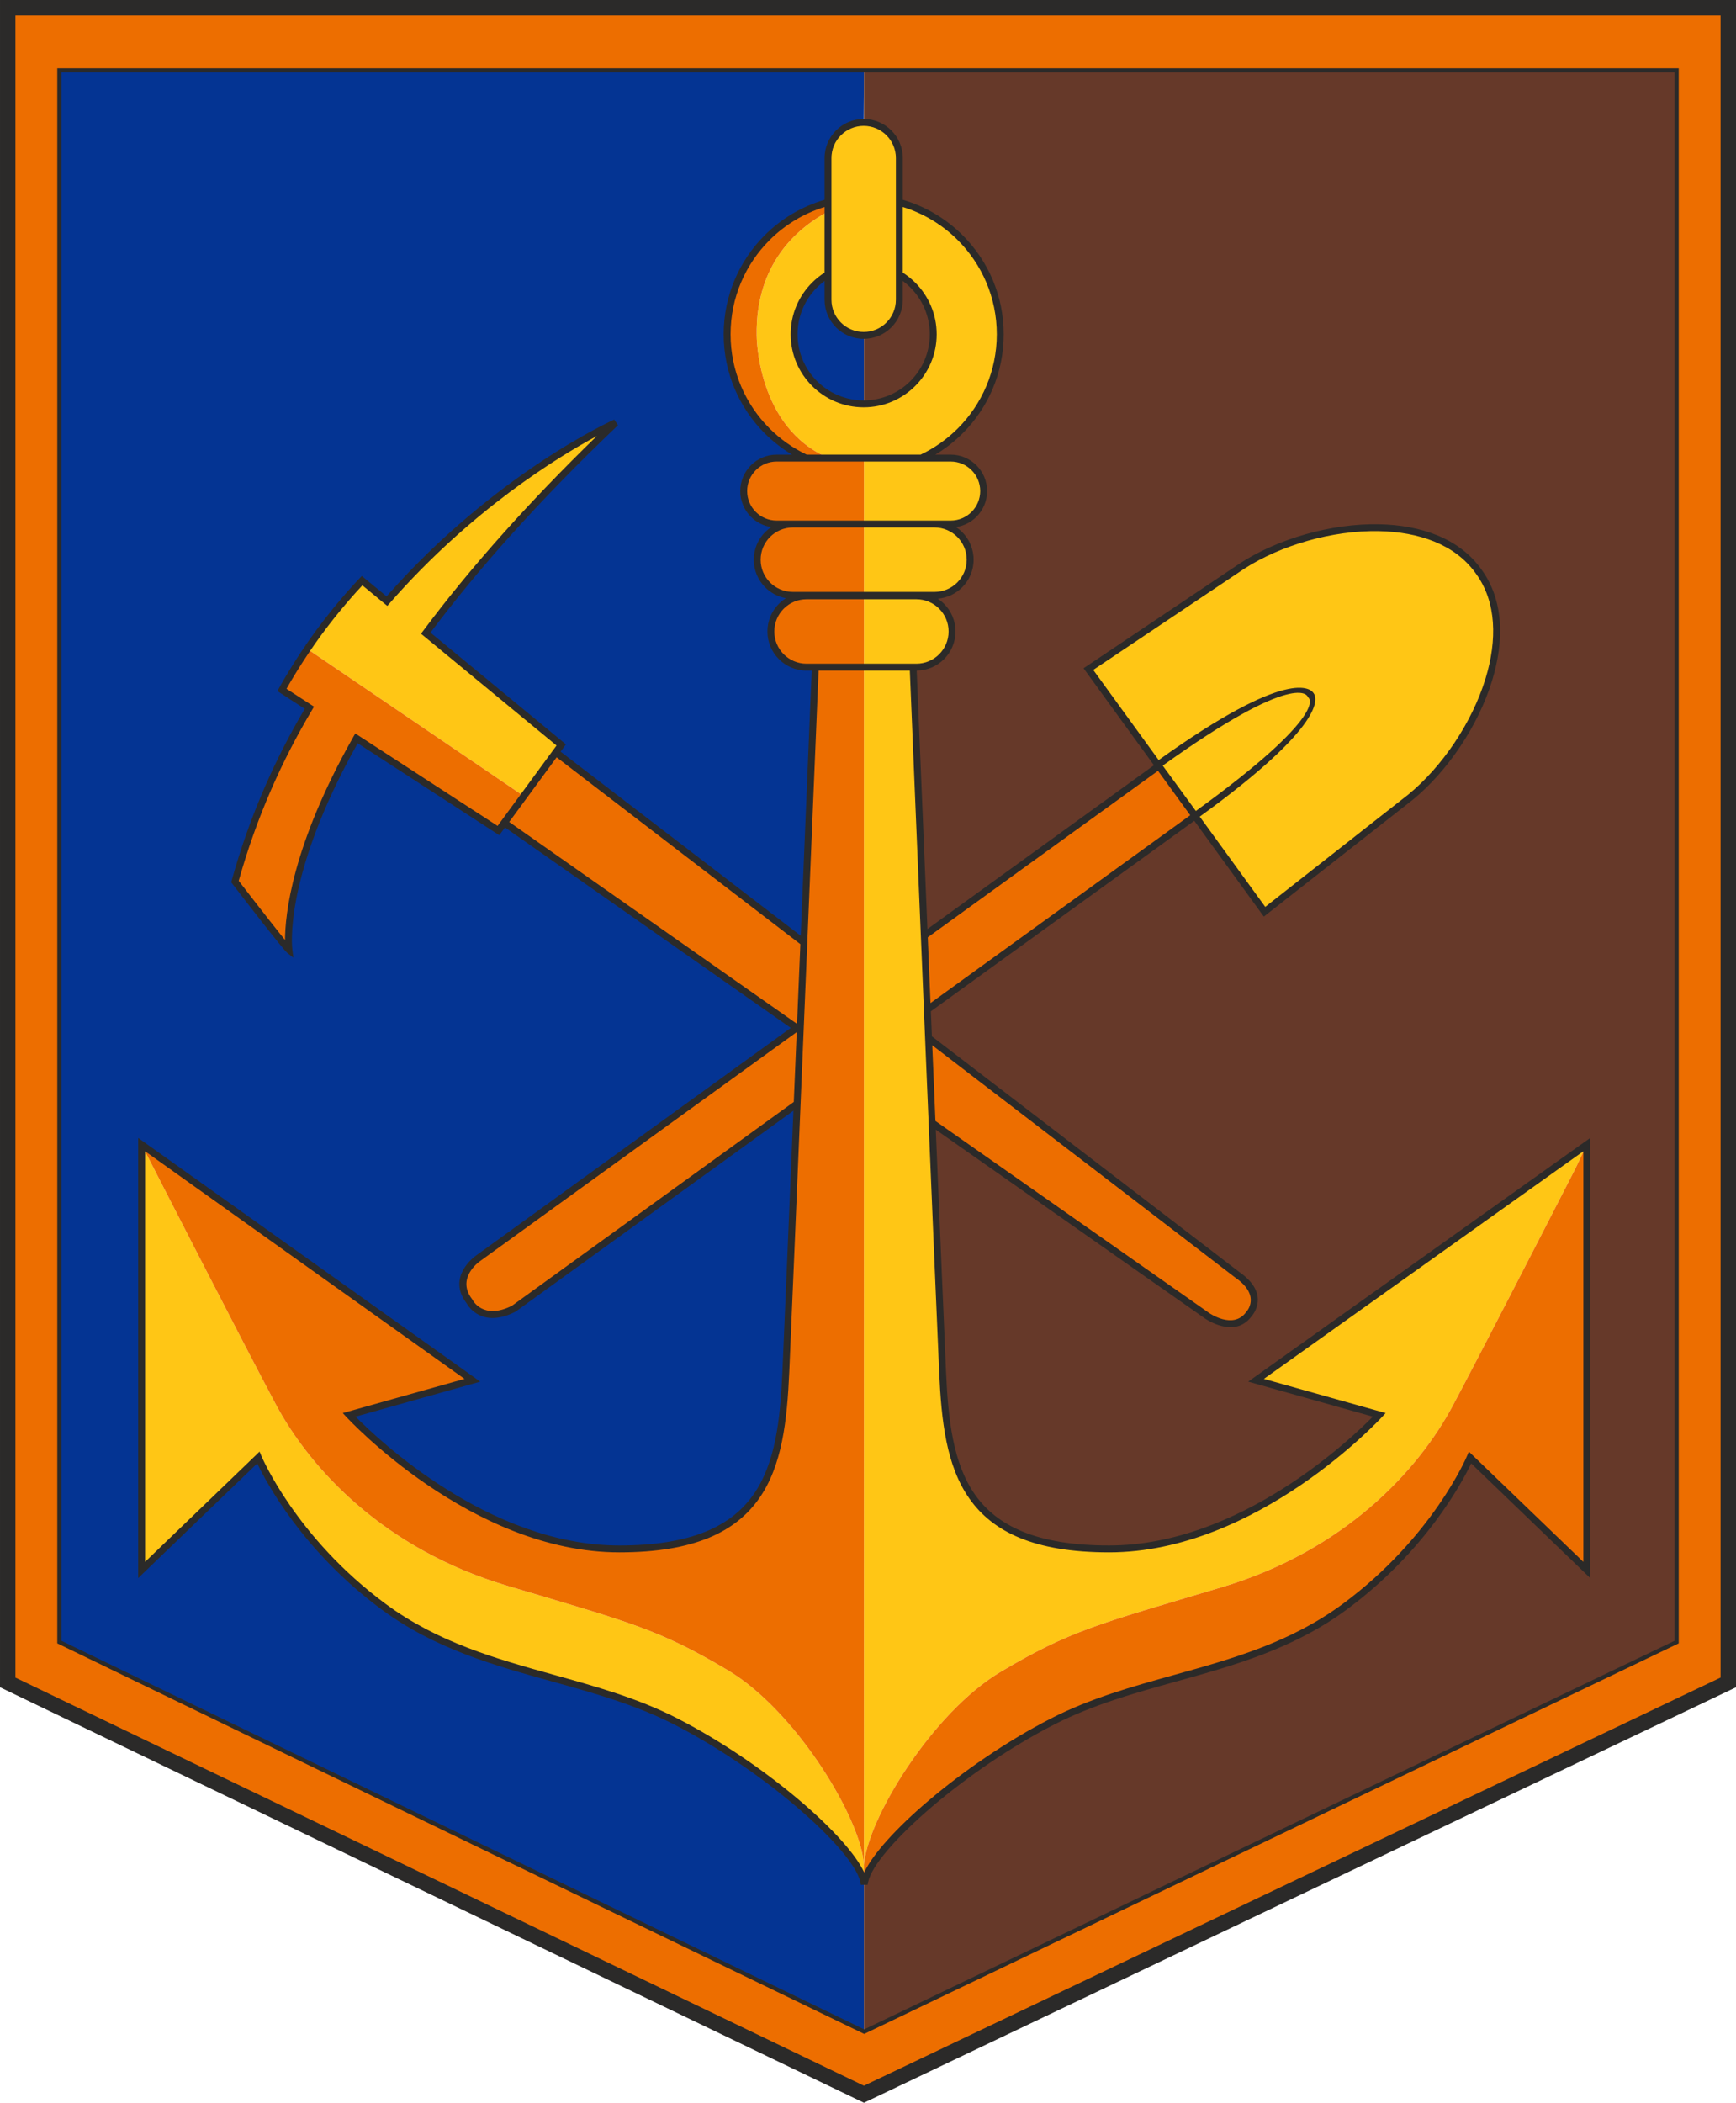
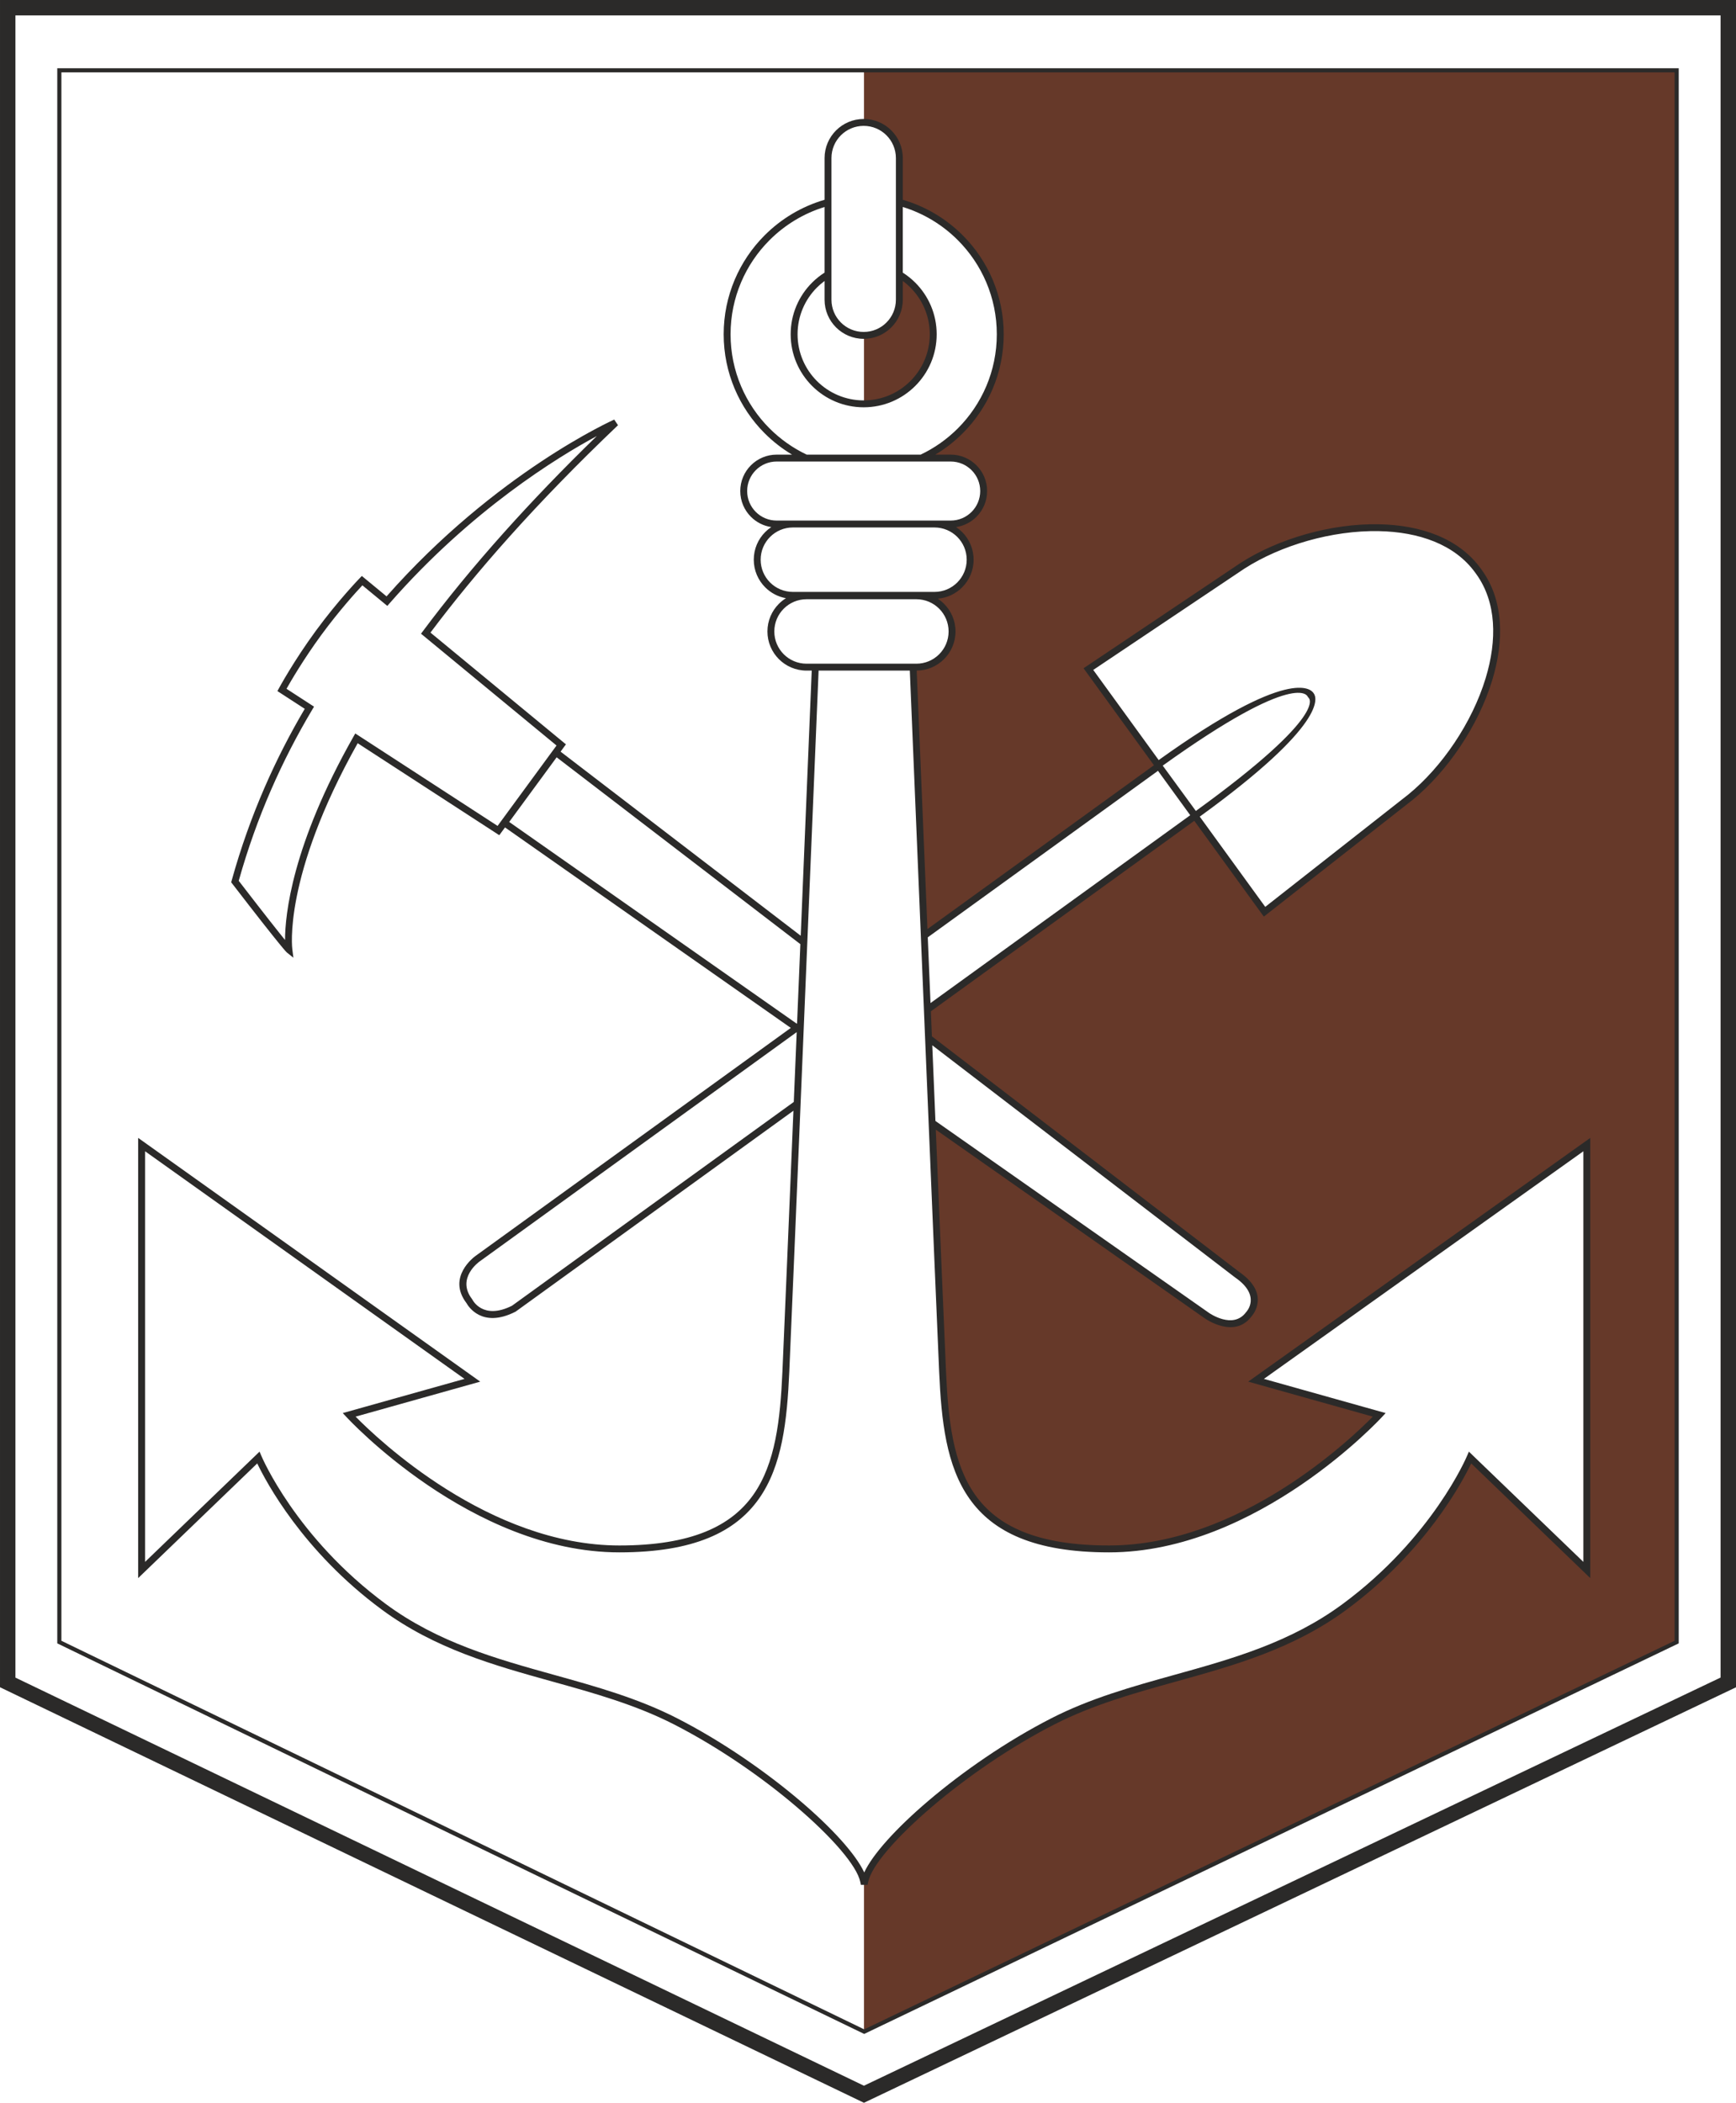
<svg xmlns="http://www.w3.org/2000/svg" xml:space="preserve" width="151.345mm" height="183.291mm" version="1.1" style="shape-rendering:geometricPrecision; text-rendering:geometricPrecision; image-rendering:optimizeQuality; fill-rule:evenodd; clip-rule:evenodd" viewBox="0 0 15134.52 18329.12">
  <defs>
    <style type="text/css">
   
    .fil4 {fill:#2B2A29;fill-rule:nonzero}
    .fil0 {fill:#FFC615;fill-rule:nonzero}
    .fil3 {fill:#663929;fill-rule:nonzero}
    .fil2 {fill:#043493;fill-rule:nonzero}
    .fil1 {fill:#ED6E00;fill-rule:nonzero}
   
  </style>
  </defs>
  <g id="Kresba">
    <g id="_15._x0020_ženijní_x0020_pluk">
-       <path id="žlutá_x0020_123" class="fil0" d="M7527.7 16212.73c2.15,18.77 3.6,36.86 4.17,54.06l0.02 135.34c-56.68,-282.73 -831.64,-983.04 -1641.97,-1397.76 -810.61,-414.63 -1752.93,-414.63 -2544.52,-998.91 -791.59,-584.27 -1093.19,-1300.5 -1093.19,-1300.5l-1017.63 980.08 -0.02 -3663.68 16.14 -12.96c119.92,234.49 875.17,1710.33 1152.42,2230.08 301.6,565.4 942.27,1262.8 2016.59,1583.23 1074.27,320.48 1319.38,376.97 1922.48,735.15 580.63,344.64 1128.44,1236.61 1185.51,1655.87zm4.5 49.21l-0.01 -12269.07 -306.01 0c-632.27,-266.51 -629.32,-1070.45 -629.32,-1070.45 -9.8,-618.47 346.68,-930.01 621.74,-1078.1l0 -466.36c0,-171.65 139.26,-310.87 311.02,-310.87 171.8,0 310.87,139.22 310.87,310.87l0 386.36c506.69,136.73 879.68,599.54 879.68,1149.55 0,477.56 -281.36,889.36 -687.27,1079l255.25 0c158.61,0 287.41,128.6 287.41,287.41 0,158.8 -128.8,287.4 -287.41,287.4l-7.26 30.31c104.58,50.09 176.87,156.96 176.87,280.7 0,171.8 -115.24,310.87 -286.89,310.87l-40.28 37.75c100.56,51.51 169.37,156.18 169.37,276.93 0,171.76 -139.2,311.02 -311.01,311.02l-28.36 0c64.05,1544.34 226.74,5462.59 256.93,6140.6 37.56,848.03 169.56,1545.43 1451.19,1545.43 1281.67,0 2355.9,-1168.52 2355.9,-1168.52l-1074.23 -301.59 2852.03 -2035.58 16.89 9.56c-18.52,41.41 -55.29,121.33 -108.22,226.02 -250.15,488.36 -814.36,1587.76 -1045.72,2021.51 -301.37,565.35 -942.27,1262.75 -2016.6,1583.17 -1074.25,320.44 -1319.37,376.97 -1922.29,735.12 -600.74,356.65 -1171.05,1292.46 -1194.27,1690.97zm-313.6 -13868.77c-176.96,105.92 -295.47,299.45 -295.47,520.7 0,334.77 271.58,606.35 606.5,606.35 334.77,0 606.31,-271.58 606.31,-606.35 0,-221.28 -118.51,-414.82 -295.45,-520.74l0 219.38c0,171.76 -139.07,311.02 -310.87,311.02 -171.76,0 -311.02,-139.26 -311.02,-311.02l0 -219.34zm-1983.43 1356.75c-309.15,161.71 -1111.35,631.25 -1861.88,1489.9l-216.53 -178.59c0,0 -186.24,191.97 -378.87,454.58 -35.32,48.14 -68.42,95.37 -98.96,140.41l1887.15 1282.47 326.75 -445.45 -1181.22 -974.33c382.22,-512.32 885.58,-1090.89 1548.44,-1731.63l-24.88 -37.36zm5789.09 4197.32c0,0 723.87,-550.39 1272.41,-998.67 548.52,-448.07 999.85,-1408.31 596.31,-1964.15l-8.45 -11.61c-403.59,-555.85 -1456.4,-424 -2052.38,-41.25 -596.05,382.75 -1343.47,900.6 -1343.47,900.6l1535.58 2115.08z" />
-       <path id="oranžová_x0020_Orange_x0020_021" class="fil1" d="M13820.31 10002.71c-21.21,47.49 -61.91,136.05 -114.68,239.1 -252.8,493.52 -810.6,1580.26 -1040.28,2010.87 -301.37,565.35 -942.27,1262.75 -2016.6,1583.17 -1074.25,320.44 -1319.37,376.97 -1922.29,735.12 -600.67,356.61 -1170.91,1292.24 -1194.26,1690.83l-0.02 -12268.93 -306.05 0c-632.25,-266.51 -629.28,-1070.45 -629.28,-1070.45 -9.8,-618.47 346.68,-930.01 621.74,-1078.1l0 -80.26c-510.76,136.44 -893.65,599.63 -879.56,1149.81 15.29,598.39 378.5,926.72 698.22,1079l-261.01 0c-158.61,0 -287.41,128.6 -287.41,287.41 0,158.8 128.8,287.4 287.41,287.4l7.26 30.31c-104.58,50.09 -176.87,156.96 -176.87,280.7 0,171.8 115.24,310.87 286.89,310.87l0.28 37.75c-100.56,51.51 -169.37,156.18 -169.37,276.93 0,171.76 139.2,311.02 311.01,311.02l72.4 0c-23.65,570.45 -60.76,1464.86 -99.67,2400.16l-2161.32 -1656.76 -280.78 380.03 -1887.18 -1282.49c-136.05,200.67 -220.84,357.61 -220.84,357.61l239.2 155.27c-261.89,439 -489.8,941.65 -648.89,1515.08 290.86,377.7 402.69,515.7 445.1,565.88l22.37 -9.97c-6.96,-155.09 9.46,-776.98 591.83,-1804.28l1237.71 803.78 51.58 -67.95 2548.88 1787.83 -2783.56 2012.93c0,0 -230.31,162.67 -70.25,369.94 0,0 102.98,209.19 387.29,64.96l2470.3 -1786.25c-45.51,1090.04 -85.14,2033.17 -98.52,2334.83 -37.7,848.03 -169.7,1545.43 -1451.33,1545.43 -1281.62,0 -2355.93,-1168.52 -2355.93,-1168.52l1073.99 -301.02 -2853.65 -2033.02 -12.72 11.13c122.27,239.08 874.98,1709.95 1151.66,2228.63 301.6,565.4 942.27,1262.8 2016.59,1583.23 1074.27,320.48 1319.38,376.97 1922.48,735.15 578.6,343.43 1124.73,1230.48 1184.99,1651.55 2.23,15.59 3.81,41.59 4.69,58.7l0.02 132.38c59.8,-270.16 836.35,-980.4 1646.86,-1395.12 810.42,-414.63 1752.79,-414.63 2544.34,-998.91 791.59,-584.27 1093.14,-1300.5 1093.14,-1300.5l1017.77 980.08 2.62 -3677.22 -16.3 -5.11zm-3035.43 1107.73l-2689.9 -2061.94 30.84 738.61 2396.75 1681.13c0,0 233.39,165.07 364.63,-12.46 0,0 158.13,-165.75 -102.32,-345.34zm-2700.25 -2310.15l2333.78 -1687.53 -316.35 -435.73 -2044.28 1478.31 26.85 644.95zm-550.62 8908.74l7083.21 -3395.76 0 -13700.52 -14100 0 0 13700.52 7016.8 3395.76zm-7466.74 -3043.98l0 -14597.77 14999.98 0 0 14597.77 -7535.5 3589.68 -7464.49 -3589.68z" />
-       <path id="modrá_x0020_661" class="fil2" d="M7531.89 16399.49l0 2.64c-56.68,-282.73 -831.64,-983.04 -1641.97,-1397.76 -810.61,-414.63 -1752.93,-414.63 -2544.52,-998.91 -791.59,-584.27 -1093.19,-1300.5 -1093.19,-1300.5l-1017.63 980.08 -0.02 -3663.68 16.9 -11.51 12.72 -11.13 2853.65 2033.02 -1073.99 301.02c0,0 1074.31,1168.52 2355.93,1168.52 1281.63,0 1413.63,-697.4 1451.33,-1545.43 13.38,-301.66 53.01,-1244.79 98.52,-2334.83l-2470.3 1786.25c-284.31,144.23 -387.29,-64.96 -387.29,-64.96 -160.06,-207.27 70.25,-369.94 70.25,-369.94l2783.56 -2012.93 -2548.88 -1787.83 -51.58 67.95 -1237.71 -803.78c-582.37,1027.3 -598.79,1649.19 -591.83,1804.28l-22.37 9.97c-42.41,-50.18 -154.24,-188.18 -445.1,-565.88 159.09,-573.43 387,-1076.08 648.89,-1515.08l-239.2 -155.27c0,0 84.79,-156.94 220.84,-357.61 0.01,0.01 90.79,-129.21 98.99,-140.39 192.63,-262.61 378.87,-454.58 378.87,-454.58l216.53 178.59c750.53,-858.65 1552.73,-1328.19 1861.88,-1489.9l24.88 37.36c-662.86,640.74 -1166.22,1219.31 -1548.44,1731.63l1181.22 974.33 -45.97 65.42 2161.32 1656.76c38.91,-935.3 76.02,-1829.71 99.67,-2400.16l-72.4 0c-171.81,0 -311.01,-139.26 -311.01,-311.02 0,-120.75 68.81,-225.42 169.37,-276.93l-0.28 -37.75c-171.65,0 -286.89,-139.07 -286.89,-310.87 0,-123.74 72.29,-230.61 176.87,-280.7l-7.26 -30.31c-158.61,0 -287.41,-128.6 -287.41,-287.4 0,-158.81 128.8,-287.41 287.41,-287.41l261.01 0c-319.72,-152.28 -682.93,-480.61 -698.22,-1079 -14.09,-550.18 368.8,-1013.37 879.56,-1149.81l0 -386.1c0,-171.65 139.26,-310.87 311.02,-310.87l2.58 -454.33 -7014.98 0 0 13700.52 7014.98 3394.88 0 -1309.88 -0.31 1.21zm0.31 -12879.3l0 -596.69 -2.58 0.03c-171.76,0 -311.02,-139.26 -311.02,-311.02l0 -219.34c-176.96,105.92 -295.47,299.45 -295.47,520.7 0,334.77 271.58,606.35 606.5,606.35l2.57 -0.03z" />
      <path id="hnědá_x0020_477" class="fil3" d="M7532.2 612.76l0 454.36c170.61,1.39 308.29,140.05 308.29,310.84l0 386.36c506.69,136.73 879.68,599.54 879.68,1149.55 0,477.56 -281.36,889.36 -687.27,1079l255.25 0c158.61,0 287.41,128.6 287.41,287.41 0,158.8 -128.8,287.4 -287.41,287.4l-7.26 30.31c104.58,50.09 176.87,156.96 176.87,280.7 0,171.8 -115.24,310.87 -286.89,310.87l-40.28 37.75c100.56,51.51 169.37,156.18 169.37,276.93 0,171.76 -139.2,311.02 -311.01,311.02l-28.36 0c23.15,558.23 59.19,1426.67 97.2,2340.09l2044.28 -1478.31 -613.39 -844.88c0,0 747.42,-517.85 1343.47,-900.6 595.98,-382.75 1648.79,-514.6 2052.38,41.25l8.45 11.61c403.54,555.84 -47.79,1516.08 -596.31,1964.15l-1272.41 998.67 -605.84 -834.47 -2333.77 1687.52 10.34 248.22 2689.9 2061.94c260.45,179.59 102.32,345.34 102.32,345.34 -131.24,177.53 -364.63,12.46 -364.63,12.46l-2396.75 -1681.13c42.59,1018.79 78.93,1882.49 91.69,2168.74 37.56,848.03 169.56,1545.43 1451.19,1545.43 1281.67,0 2355.9,-1168.52 2355.9,-1168.52l-1074.23 -301.59 2852.03 -2035.58 17.91 7.12 16.3 5.11 -2.62 3677.22 -1017.77 -980.08c0,0 -301.55,716.23 -1093.14,1300.5 -791.55,584.28 -1733.92,584.28 -2544.34,998.91 -809.33,414.12 -1584.76,1122.86 -1646.55,1393.91l0 1309.88 1.82 0.88 7083.21 -3395.76 0 -13700.52 -7085.03 0zm0 2310.74l0 596.69c333.58,-1.38 603.74,-272.41 603.74,-606.32 0,-221.28 -118.51,-414.82 -295.45,-520.74l0 219.38c0,170.9 -137.68,309.6 -308.29,310.99z" />
      <path id="černá" class="fil4" d="M7988.94 5785.2c77.6,0 147.84,-31.45 198.67,-82.28 50.83,-50.83 82.28,-121.09 82.28,-198.68 0,-77.58 -31.44,-147.83 -82.27,-198.65 -50.83,-50.82 -121.08,-82.26 -198.68,-82.26l-957.47 0c-77.63,0 -147.86,31.43 -198.66,82.23 -50.83,50.83 -82.25,121.08 -82.25,198.68 0,77.6 31.43,147.88 82.25,198.71 50.81,50.81 121.03,82.25 198.66,82.25l957.47 0zm2777.74 5349.09l-2639.09 -2022.99 27.55 659.74 2384.69 1672.67c0.59,0.41 209.53,148.14 323.3,-5.77l2.23 -2.7c0.37,-0.4 134.08,-140.44 -97.51,-300.13l-1.17 -0.82zm-2642.34 -2101.06l2678.74 2053.38c275.97,191.12 120.38,373.78 106.89,388.71 -148.88,198.37 -403.93,17.98 -404.66,17.47l-2347.01 -1646.24c41.47,991.82 76.63,1826.83 89.15,2108.01 18.56,419.15 60.18,800.68 253.67,1074.78 192.32,272.45 538.18,441.89 1167.58,441.89 1136.98,0 2108.14,-928.17 2299.59,-1123.1l-1086.36 -304.96c994.11,-708.1 1988.12,-1416.33 2982.14,-2124.55l0 3836.97 -1038.14 -999.67c-75.36,157.88 -395.93,765.04 -1084.99,1273.62 -464.52,342.86 -978.18,485.85 -1487.22,627.54 -363.55,101.19 -724.78,201.75 -1061.34,373.93 -387.31,198.17 -765.94,461.23 -1061.03,712.25 -315.95,268.76 -534.77,521.27 -562.84,661.77l-4.83 24.19 -58.67 0 -4.85 -24.19c-28.16,-140.5 -247.05,-393.02 -563.01,-661.79 -295.07,-251.01 -673.66,-514.06 -1060.86,-712.23 -336.62,-172.17 -697.85,-272.72 -1061.42,-373.91 -509.09,-141.7 -1022.77,-284.67 -1487.33,-627.56 -689.06,-508.58 -1009.63,-1115.73 -1084.99,-1273.61l-1038.04 999.67 0 -3836.98c994,708.2 1987.96,1416.47 2982.04,2124.55l-1086.45 304.96c191.47,194.93 1162.69,1123.1 2299.64,1123.1 629.42,0 975.28,-169.44 1167.61,-441.89 193.5,-274.1 235.16,-655.63 253.82,-1074.78 13.16,-296.65 51.53,-1209.72 95.93,-2272.98l-2420.18 1750.01 -4.11 2.46c-291.18,147.71 -411.48,-48.98 -426.03,-75.45 -173.51,-227.63 70.01,-404.84 77.91,-410.49l2749.43 -1988.27 -2491.51 -1747.6 -49.78 67.92 -1234.66 -801.85c-656.06,1169.53 -569.97,1794.53 -569.74,1796.37l9.31 73.28 -57.69 -46.15c-0.1,-0.08 -32.46,-24.16 -475.41,-599.37l-9.16 -11.9 3.99 -14.4c79.93,-288.12 177.17,-558.48 287.31,-811.91 105.97,-243.88 223.96,-472.2 350.02,-685.72l-238.35 -154.64 13.26 -24.38c0.37,-0.68 128.27,-237.33 321.98,-501.41 193.79,-264.19 380.91,-457.07 381.45,-457.63l19.27 -19.97 215.58 177.81c954.07,-1081.91 1981.72,-1539.66 1984.72,-1541.01l33 49.08c-357.71,340.56 -670.39,663.66 -943.65,968.7 -265.19,296.03 -493.97,575.93 -691.3,838.98l1180.98 974.13 -46.64 63.56 2093.55 1604.79c37.33,-897.49 72.78,-1751.72 95.97,-2311.2l-45.15 0c-94.22,0 -179.46,-38.17 -241.16,-99.87 -61.71,-61.72 -99.87,-147.02 -99.87,-241.21 0,-94.19 38.15,-179.46 99.87,-241.18 18.52,-18.52 39.15,-34.92 61.53,-48.8 -69.88,-12.52 -132.41,-46.32 -180.58,-94.48 -61.77,-61.75 -99.98,-146.98 -99.98,-241.09 0,-94.17 38.19,-179.46 99.9,-241.18 16.1,-16.1 33.8,-30.6 52.84,-43.23 -68.87,-10.22 -130.51,-42.53 -177.48,-89.5 -57.43,-57.43 -92.96,-136.81 -92.96,-224.5 0,-87.69 35.53,-167.06 92.96,-224.51 57.43,-57.43 136.81,-92.96 224.5,-92.96l134.21 0c-87.2,-52 -167.38,-114.56 -238.75,-185.92 -220.9,-220.87 -357.53,-526 -357.53,-863.02 0,-337.09 136.62,-642.28 357.52,-863.18 143.31,-143.31 322.08,-251.14 522.04,-309.22l0 -363.51c0,-94.05 38.24,-179.3 100.03,-241.06 61.72,-61.69 146.95,-99.87 241.05,-99.87 94.17,0 179.39,38.16 241.07,99.84 61.71,61.7 99.86,146.97 99.86,241.09l0 363.49c199.99,58.07 378.82,165.94 522.16,309.28 220.87,220.89 357.52,526.07 357.52,863.14 0,337 -136.65,642.12 -357.53,862.98 -71.39,71.38 -151.57,133.95 -238.78,185.96l134.23 0c87.62,0 167.01,35.54 224.48,93.01 57.43,57.43 92.99,136.79 92.99,224.46 0,87.67 -35.56,167.03 -92.99,224.45 -47.03,47.03 -108.75,79.38 -177.64,89.57 19.08,12.67 36.82,27.2 52.96,43.34 61.69,61.72 99.87,146.95 99.87,241.05 0,94.17 -38.16,179.39 -99.84,241.07 -55.46,55.47 -129.97,91.9 -212.83,98.7 19.86,12.96 38.28,27.93 54.98,44.63 61.72,61.71 99.89,146.98 99.89,241.15 0,94.18 -38.19,179.47 -99.9,241.18 -61.08,61.08 -145.25,99.11 -238.3,99.88 22.7,547.38 57.13,1376.93 93.59,2253.05l1974.63 -1427.96 -613.67 -845.41 1369.58 -918.67c326.26,-209.52 787.53,-344.92 1207.33,-336.49 361.71,7.27 693.65,121.07 885.56,385.38l8.45 11.61c191.86,264.27 197.26,615.12 92.17,961.3 -121.96,401.73 -393.56,798.38 -693.89,1043.71l-1297.59 1017.88 -606.15 -835.12 -2296.57 1660.62 9.09 218.03zm-2921.36 -5232.39c-334.9,180.1 -1093.35,642.09 -1807.15,1458.71l-19.14 21.9 -217.42 -179.32c-51.9,55.37 -202.2,220.11 -357.2,431.41 -155.14,211.51 -267.08,404.24 -304.3,470.36l240.01 155.72 -14.8 24.8c-130.28,218.4 -252.15,452.71 -361.24,703.77 -107.23,246.76 -202.11,509.67 -280.48,789.53 233.5,303.11 347.92,447.29 403.71,515.75 0.4,-216.26 58.74,-823.65 596.63,-1772.51l15.69 -27.67 1240.65 805.74 513.97 -700.72 -1181.43 -974.5 17.05 -22.87c201.32,-269.86 436.73,-558.63 711.91,-865.8 237.53,-265.15 504.19,-543.4 803.54,-834.3zm1774.62 4428.93l-2124.69 -1628.68 -413.64 563.56 2506.31 1757.98 3.27 -2.37 28.75 -690.49zm-2514.02 3151.84l2456.71 -1776.43 25.39 -608.6 -2766.03 2000.22c-0.58,0.41 -204.84,144.71 -63.91,327.2l3.05 4.93c0.25,0.51 89.13,181.06 344.79,52.68zm5961.96 -4312.81c1171.86,-848.61 983.17,-985.93 982.67,-986.35l-8.45 -11.27c-0.28,-0.67 -86.75,-241.09 -1263.02,602.47l288.8 395.15zm604.97 835.97l1247.25 -979.45c291.83,-238.39 555.8,-623.97 674.39,-1014.59 99.97,-329.31 96.06,-661.39 -83.49,-908.7l-8.45 -11.61c-179.53,-247.26 -494.04,-353.8 -838.12,-360.72 -408.14,-8.2 -856.59,123.43 -1173.75,327.11l-1317.32 882.58 570.5 785.81c1139.92,-816.86 1327.77,-619.87 1350.66,-582.78 29.38,37.69 122.23,267.85 -992.73,1075.78l571.06 786.57zm-2918.25 838.51l2264.28 -1637.29 -281.09 -387.13 -2007.06 1451.38 23.87 573.04zm-577.95 7577.98c72.46,-157.03 278.89,-385.89 558.3,-623.57 298.33,-253.77 681.06,-519.69 1072.53,-719.99 342.31,-175.12 706.29,-276.45 1072.62,-378.41 503.71,-140.2 1011.97,-281.69 1467.48,-617.9 784.89,-579.31 1082.52,-1286.26 1083.4,-1288.3l17.12 -39.84 998.19 961.2 0 -3579.4 -2785.14 1984.21 1061.29 297.91 -33.54 36.02c-3.14,3.37 -1083.06,1178.15 -2377.86,1178.15 -652.21,0 -1013.2,-179.26 -1216.66,-467.49 -202.3,-286.58 -245.48,-677.82 -264.47,-1106.72 -30.02,-674.23 -190.94,-4549.31 -255.74,-6111.82l-795.23 0c-64.78,1562.52 -225.67,5437.63 -255.55,6111.82 -19.09,428.91 -62.31,820.14 -264.62,1106.72 -203.47,288.23 -564.46,467.49 -1216.69,467.49 -1294.76,0 -2374.77,-1174.78 -2377.91,-1178.15l-33.54 -36.02 1061.38 -297.91 -2785.04 -1984.21 0 3579.4 998.09 -961.2 17.12 39.84c0.88,2.04 298.51,708.99 1083.4,1288.3 455.54,336.24 963.84,477.71 1467.59,617.92 366.34,101.96 730.33,203.28 1072.7,378.39 391.36,200.29 774.05,466.21 1072.36,719.97 279.42,237.68 485.89,466.55 558.42,623.59zm612.57 -11161.76c77.53,0 147.78,-31.42 198.59,-82.24 50.79,-50.79 82.22,-120.99 82.22,-198.57 0,-77.66 -31.44,-147.95 -82.25,-198.77 -50.74,-50.77 -120.96,-82.19 -198.56,-82.19l-1234.56 0c-77.58,0 -147.82,31.45 -198.64,82.28 -50.83,50.84 -82.28,121.1 -82.28,198.68 0,77.66 31.39,147.85 82.14,198.59 50.82,50.8 121.11,82.22 198.78,82.22l1234.56 0zm141.26 -621.88c71.03,0 135.4,-28.81 181.98,-75.39 46.55,-46.54 75.37,-110.87 75.37,-181.95 0,-71.08 -28.82,-135.41 -75.37,-181.96 -46.58,-46.58 -110.95,-75.39 -181.98,-75.39l-1517.1 0c-71.1,0 -135.45,28.79 -182,75.34 -46.55,46.56 -75.34,110.91 -75.34,182.01 0,71.1 28.79,135.45 75.34,182 46.55,46.55 110.9,75.34 182,75.34l1517.1 0zm-477.72 -3159.66c0,-77.53 -31.42,-147.78 -82.24,-198.59 -50.79,-50.79 -120.99,-82.22 -198.57,-82.22 -77.66,0 -147.95,31.44 -198.77,82.25 -50.77,50.74 -82.19,120.96 -82.19,198.56l0 1234.55c0,77.58 31.45,147.83 82.29,198.67 50.83,50.83 121.09,82.29 198.67,82.29 77.65,0 147.86,-31.4 198.58,-82.15 50.81,-50.84 82.23,-121.13 82.23,-198.81l0 -1234.55zm-280.8 2112.2c159.08,0 303.16,-64.53 407.44,-168.82 104.28,-104.29 168.81,-248.38 168.81,-407.47 0,-159.17 -64.51,-303.27 -168.78,-407.56l0 -0.11c-20.67,-20.69 -42.92,-39.8 -66.55,-57.16l0 163.47c0,94.11 -38.16,179.36 -99.85,241.09 -61.74,61.77 -146.98,99.99 -241.08,99.99 -94.17,0 -179.46,-38.2 -241.17,-99.91 -61.73,-61.73 -99.91,-147 -99.91,-241.17l0 -163.36c-23.61,17.35 -45.85,36.47 -66.52,57.14 -104.3,104.3 -168.83,248.4 -168.83,407.58 0,159.17 64.5,303.26 168.75,407.48 104.31,104.28 248.47,168.81 407.69,168.81zm340.92 -1113.73c39.5,25.13 76.04,54.48 108.99,87.44 115.21,115.11 186.46,274.24 186.46,450 0,175.67 -71.27,334.8 -186.43,449.97 -115.16,115.17 -274.27,186.44 -449.94,186.44 -175.66,0 -334.77,-71.26 -449.97,-186.43 -115.27,-115.24 -186.59,-274.38 -186.59,-449.98 0,-175.77 71.27,-334.9 186.45,-450.08 32.95,-32.95 69.51,-62.3 109.02,-87.42l0 -572.13c-183.33,56.29 -347.33,156.73 -479.54,288.95 -210.01,210.01 -339.9,500.18 -339.9,820.68 0,320.43 129.9,610.54 339.91,820.52 93.5,93.49 202.89,171.08 323.77,228.42l993.62 0c120.88,-57.34 230.29,-134.95 323.8,-228.46 210,-209.98 339.91,-500.07 339.91,-820.48 0,-320.48 -129.91,-610.63 -339.9,-820.64 -132.25,-132.26 -296.3,-232.73 -479.66,-289.02l0 572.22zm-7870.54 12288.62l0 -14665.05 15134.52 0 0 14707.47c-2534.16,1207.31 -5068.22,2414.84 -7602.61,3621.65 -2510.97,-1206.65 -5021.48,-2414.32 -7531.91,-3622.1l0 -41.97zm7534.09 3024.06l7065.12 -3387.09 0 -13671.24 -14063.96 0 0 13671.25 6998.85 3387.08zm7090.88 -3359.64l-7091.02 3399.5c-2345.54,-1133.37 -4690.7,-2268.01 -7034.75,-3404.45l0 -13729.78 14136.04 0 0 13729.8 -10.28 4.93zm-14490.42 -14194.93l0 14488.53 7397.07 3557.26 7468.38 -3557.7 0 -14488.09 -14865.44 0z" />
    </g>
  </g>
</svg>